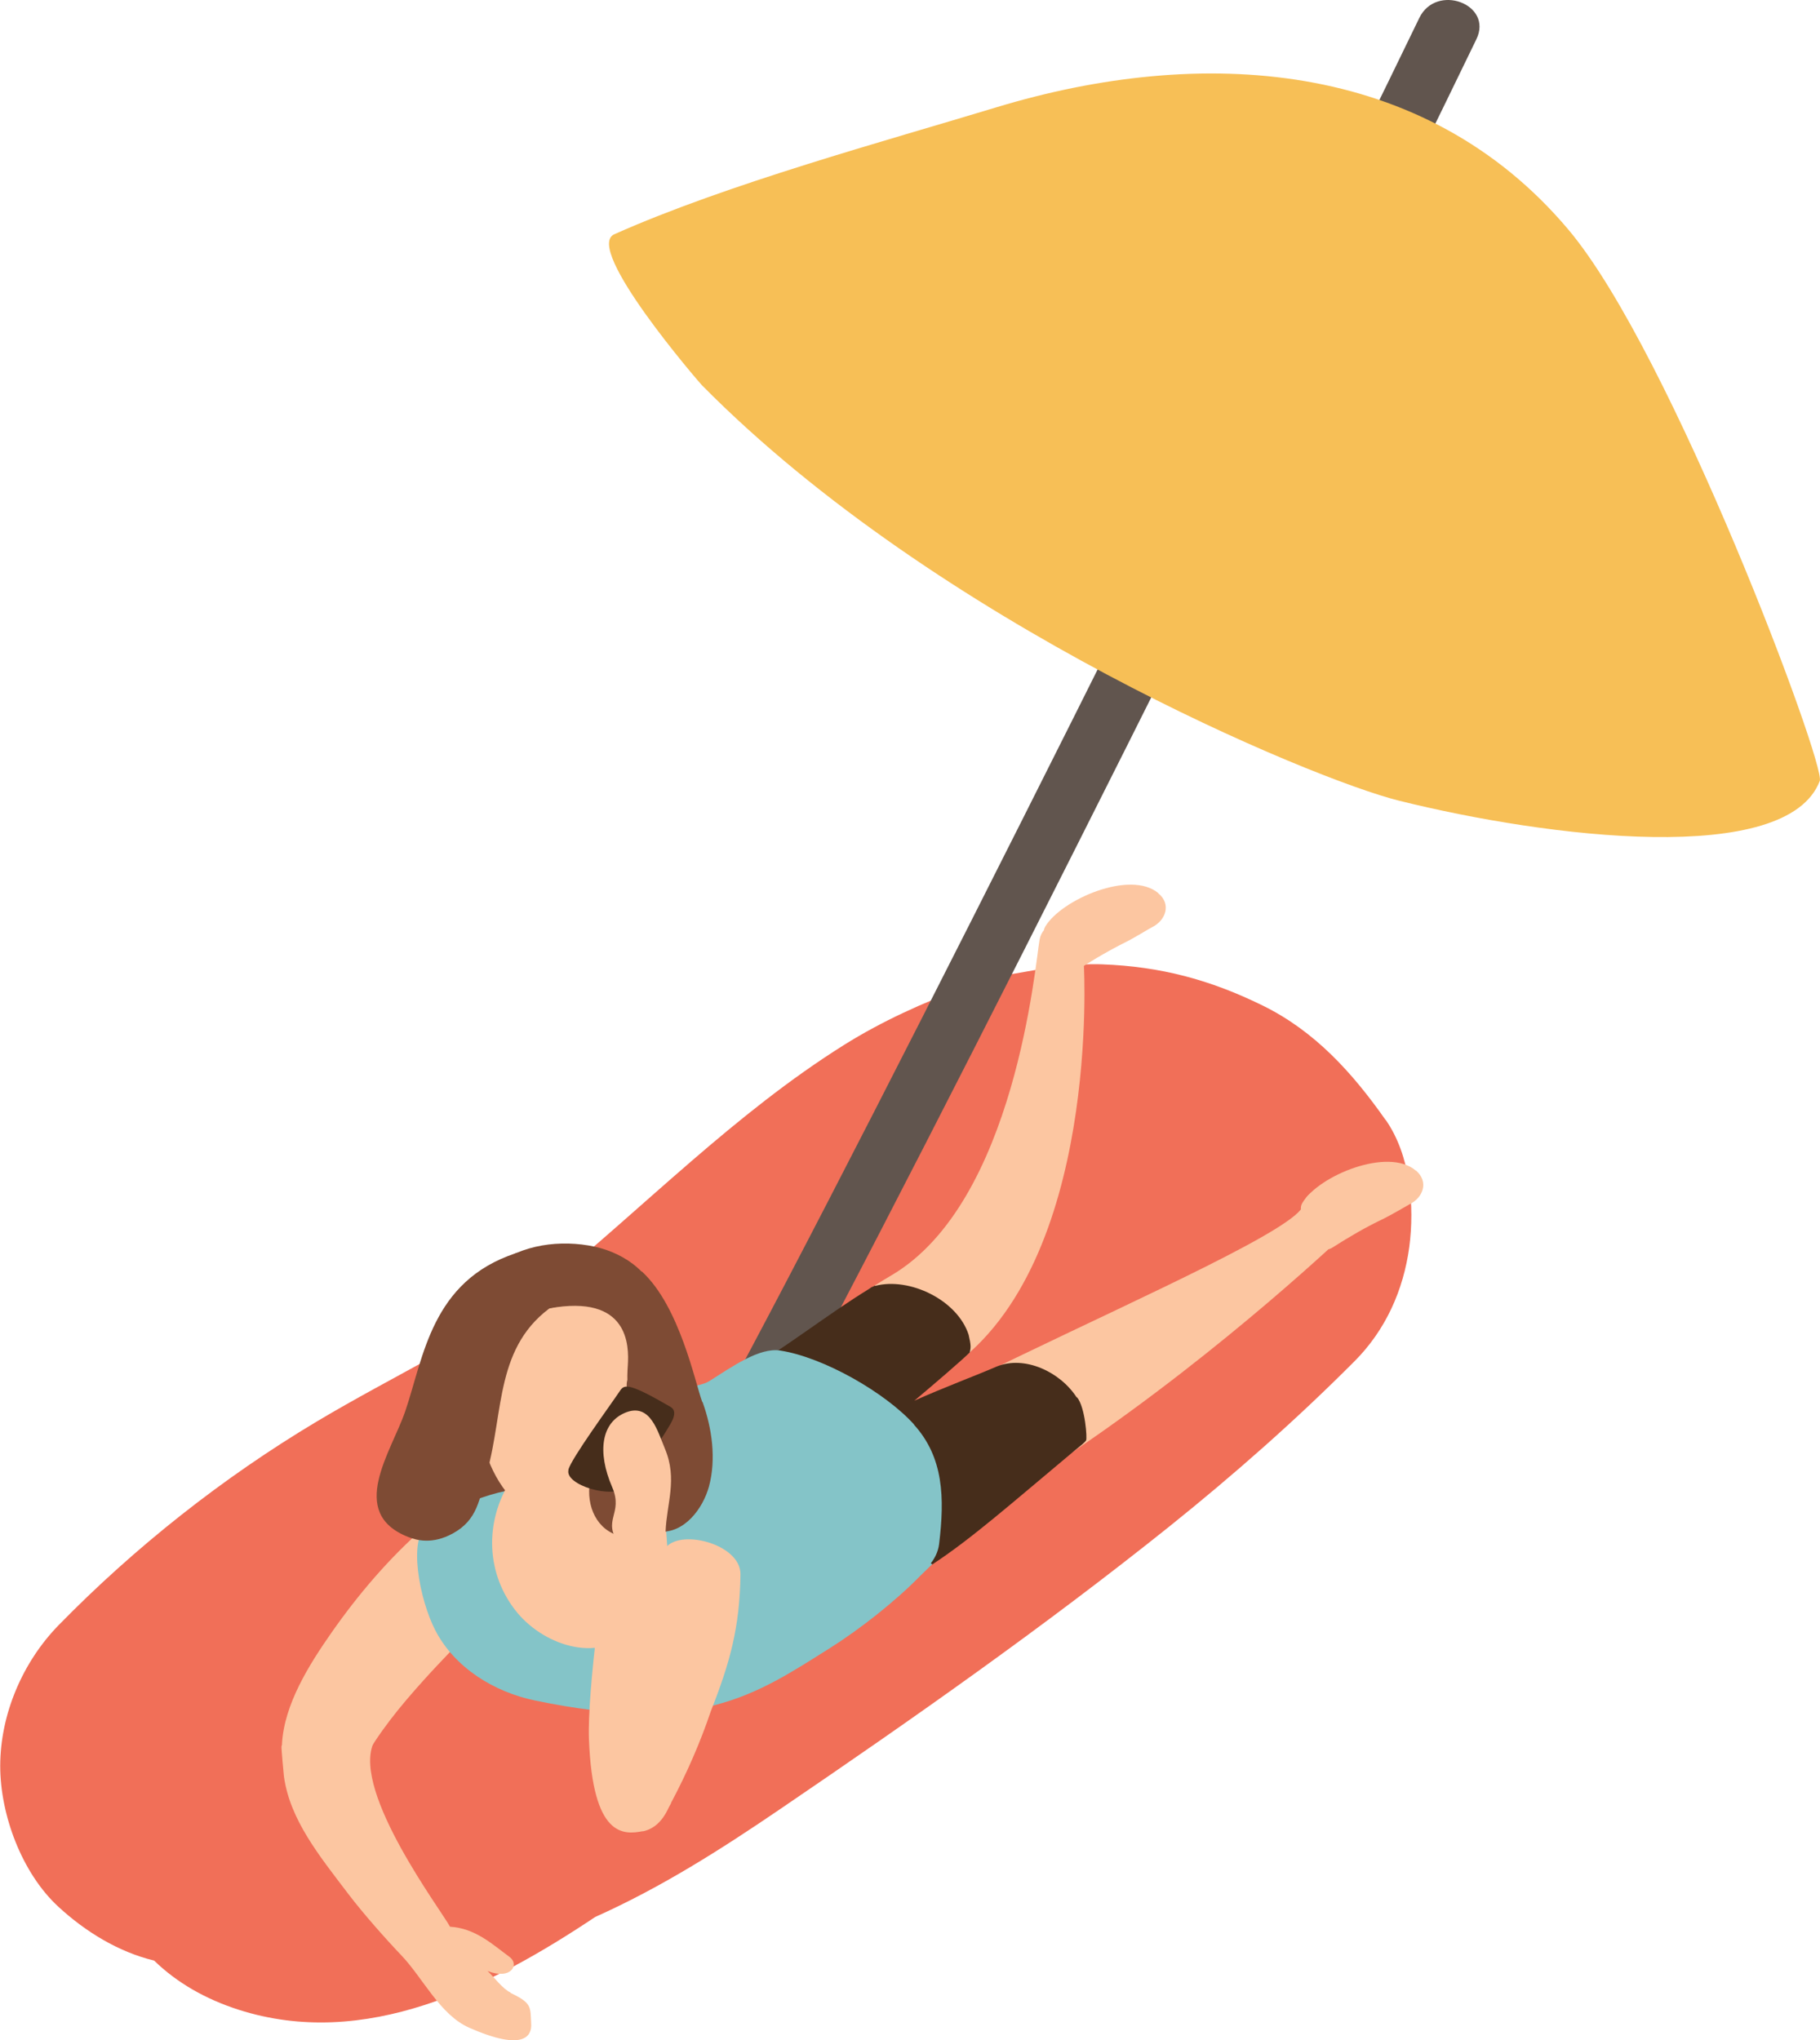
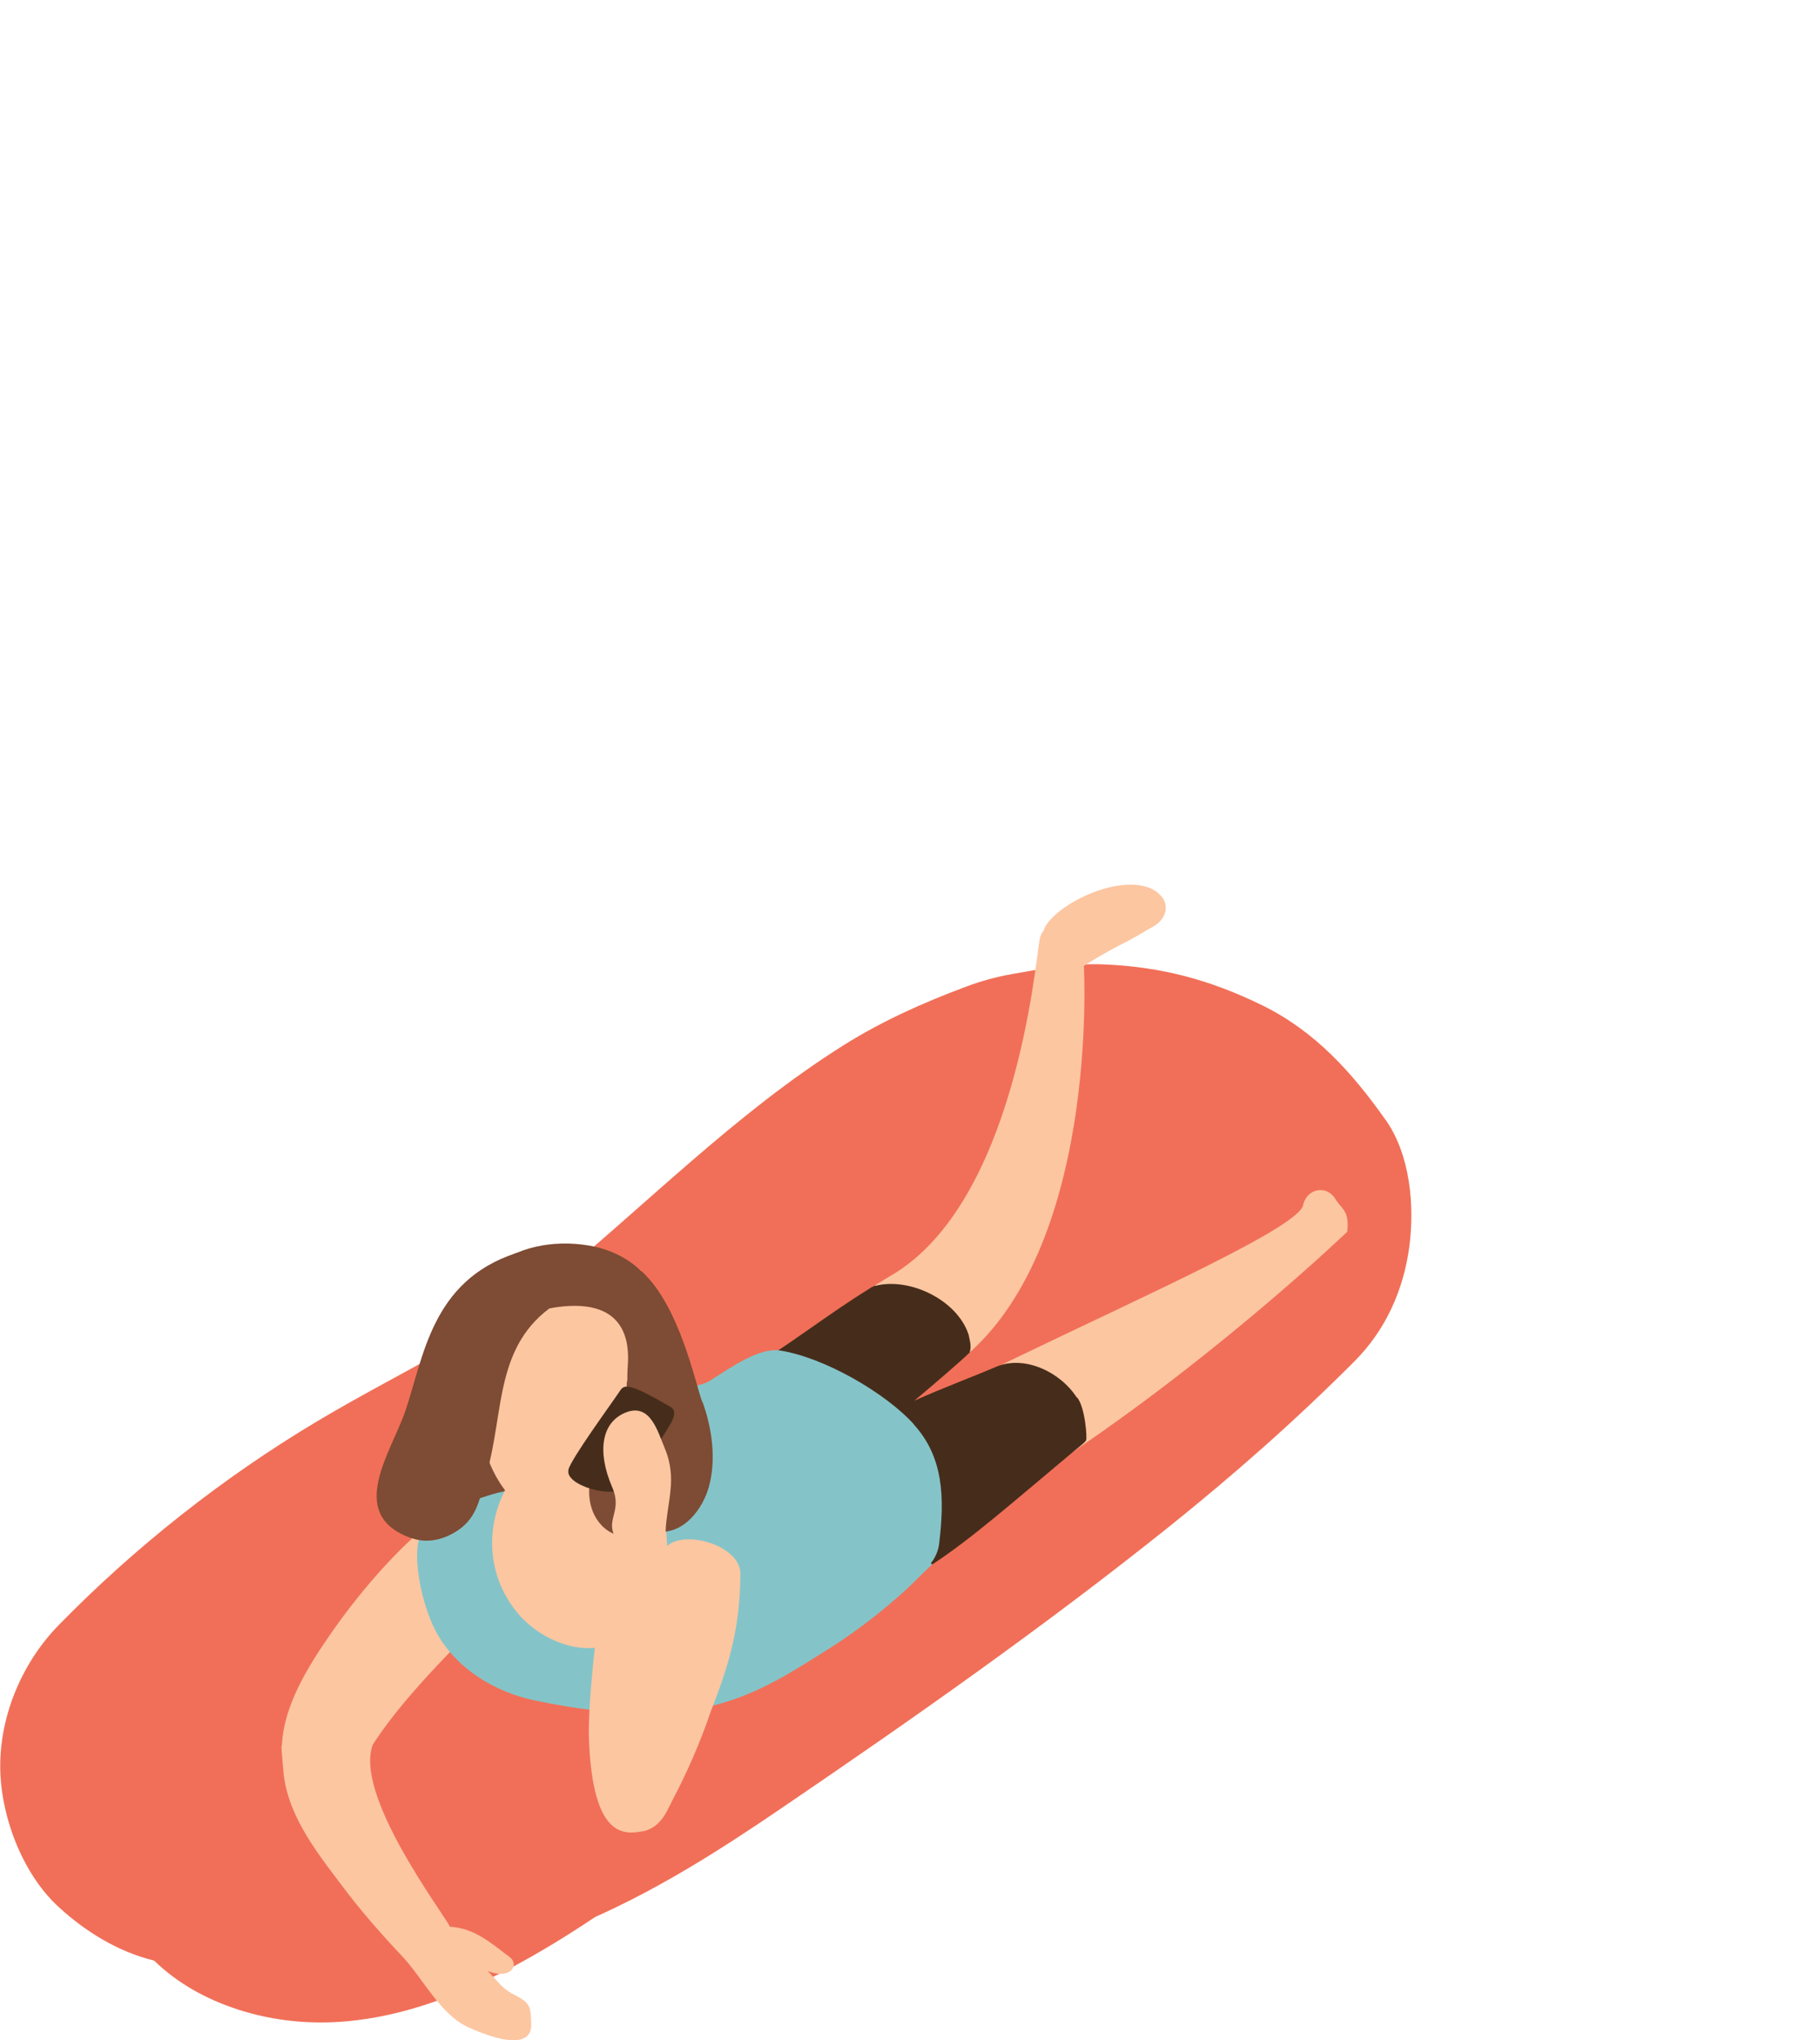
<svg xmlns="http://www.w3.org/2000/svg" id="_レイヤー_2" data-name="レイヤー 2" width="83.84" height="93.98" viewBox="0 0 83.84 93.98">
  <defs>
    <style>
      .cls-1 {
        fill: #f16f58;
      }

      .cls-1, .cls-2, .cls-3, .cls-4, .cls-5, .cls-6, .cls-7 {
        stroke-width: 0px;
      }

      .cls-2 {
        fill: #fcc6a1;
      }

      .cls-3 {
        fill: #f7bf56;
      }

      .cls-4 {
        fill: #7e4b34;
      }

      .cls-5 {
        fill: #462d1b;
      }

      .cls-6 {
        fill: #61554e;
      }

      .cls-7 {
        fill: #84c4c8;
      }
    </style>
  </defs>
  <g id="_レイヤー_1-2" data-name="レイヤー 1">
    <g>
      <path class="cls-1" d="M63.83,51.59c-1.52-2.16-3.24-4.08-5.66-5.27-2.42-1.19-4.7-1.8-7.4-1.9-1.38-.05-2.82.21-4.16.45-.72.13-1.43.32-2.11.58-1.96.73-3.86,1.58-5.63,2.69-5.03,3.16-9.17,7.43-13.74,11.16-3.33,2.39-7.02,4.08-10.54,6.18-4.32,2.58-8.37,5.78-11.89,9.38-1.66,1.7-2.69,4.11-2.69,6.49,0,2.25,1,4.94,2.69,6.49,1.24,1.14,2.75,2.07,4.4,2.47,1.05,1.02,2.36,1.77,3.88,2.26,5.83,1.87,11.57-1.02,16.44-4.27,3.04-1.36,5.79-3.11,8.55-4.99,6.1-4.15,12.13-8.38,17.89-12.99,2.98-2.39,5.84-4.91,8.53-7.61,1.44-1.44,2.26-3.28,2.53-5.27.25-1.9.05-4.23-1.09-5.86Z" />
      <path class="cls-4" d="M30.39,60.02c-.41-1.51-1.8-2.41-3.28-2.65-1.61-.27-3.39.05-4.62,1.17-1.48,1.35-1.44,3.17-1.16,5,.14.89,1.07.96,1.64.52.08.32.19.63.34.9-.24-.23-.56-.38-.9-.38-.65,0-1.07.43-1.23.99-.44.16-.77.55-.74,1.16.04.83-.13,2.06.55,2.68.4.36.9.45,1.38.28.21,1.42,1.98,1.56,2.53.25.1-.25.18-.51.24-.77.03-.1.06-.21.07-.33,0-.03,0-.05,0-.08.08-.54.1-1.08.11-1.62.02-.99-.88-1.39-1.62-1.21,0-.02,0-.03,0-.05,0-.17-.03-.34-.1-.49.14.16.31.29.5.37.88.38,1.68-.41,1.66-1.11.09-.32.03-.68-.25-.99-.41-.45-.54-1.14-.46-1.8.17-.43.55-.68,1.08-.78,1.7-.3,1.66,2.39,1.59,3.51-.08,1.12,1.48,1.4,2.01.55.89-1.42,1.1-3.5.67-5.11Z" />
      <path class="cls-2" d="M23.1,70.41c-.07.04,8.76,1.8,10.17.85,4.59-3.07,5.49-4.76,10.5-8.25,6.94-4.84,6.16-18.52,6.16-18.52.11-.98-.28-1.05-.55-1.49-.44-.71-1.36-.47-1.49.28-.19,1.01-1.1,12.12-6.85,15.48-3.11,1.81-11.26,7.99-17.94,11.66Z" />
      <path class="cls-2" d="M27.39,72.34c-.07.04,10.06,3.54,11.49,2.61,4.63-3.02,5.55-4.69,10.61-8.12,7.01-4.75,12.57-10.09,12.57-10.09.12-.98-.27-1.05-.53-1.49-.43-.72-1.35-.48-1.5.26-.2,1.01-7.23,4.14-13.22,7.03-3.28,1.58-12.7,6.22-19.42,9.8Z" />
      <path class="cls-2" d="M53.36,41.14c-1.29-1.08-4.46.29-5.21,1.54-.13.22-.06.47.09.65.02.02.04.05.06.07.11.13.31.17.48.14.04.11.11.21.2.28-.53.39,0,1.29.58.91.74-.49,1.51-.94,2.31-1.34.35-.17,1.11-.64,1.2-.68.63-.31.9-1.06.29-1.56Z" />
-       <path class="cls-2" d="M65.22,53.92c-1.28-1.09-4.47.23-5.22,1.48-.14.22-.07.47.08.65.02.02.04.05.06.07.11.13.31.17.48.15.04.11.11.21.2.28-.54.39,0,1.29.57.91.75-.48,1.52-.93,2.32-1.31.35-.17,1.12-.62,1.21-.67.64-.31.91-1.04.31-1.56Z" />
-       <path class="cls-6" d="M35.32,66.64C42.81,52.89,61.19,15.91,68.01,1.81c.79-1.62-1.85-2.6-2.63-.98-6.71,13.87-24.96,50.63-32.33,64.17-.37.67-.35,1.47.32,1.96.55.41,1.6.35,1.96-.32Z" />
-       <path class="cls-3" d="M83.83,35.97c.28-.74-6.8-19.71-11.57-25.38-6.64-7.9-16.97-8.49-26.35-5.65-5.14,1.56-12.4,3.53-17.61,5.85-1.44.64,3.93,6.85,4.03,6.95,10.86,11,28.2,18.17,32.11,19.14,6.87,1.71,17.88,3.06,19.39-.91Z" />
      <path class="cls-2" d="M23.53,91.79c-.38-.18-.76-.71-1.07-1,1.08.43,1.49-.3,1.01-.65-.79-.58-1.57-1.32-2.74-1.39-.37-.71-4.48-6.15-3.54-8.43.11-.26-4.1-.37-4.22.11-.02.06.1,1.3.11,1.4.28,2,1.62,3.64,2.98,5.43.68.89,1.66,2,2.43,2.81,1,1.05,1.78,2.74,3.12,3.33,2.56,1.13,2.89.35,2.86-.17-.04-.79.04-.96-.95-1.43Z" />
      <path class="cls-2" d="M21.58,69.91c-.52-.11-.02-.91-.43-.5-.13.01-1.48.83-1.59.93-1.63,1.43-3.04,3.08-4.28,4.85-1.02,1.46-2.19,3.3-2.29,5.14-.03.54.59.77.99.55.2.08.44.07.63-.03.05.19.21.33.4.4-.12.63.76,1.03,1.2.44.04-.05.08-.11.12-.16.12-.05.24-.14.32-.29.8-1.45,1.77-2.63,2.87-3.85.65-.73,2.2-2.33,2.88-3.03.4.27-.03-4.27-.81-4.44Z" />
      <path class="cls-7" d="M44.91,68.55c-.23-1.8-1.62-3.42-3.22-4.18-4.12-1.96-7.73.98-10.91,3.3-.15.11-.26.23-.35.36-.25.15-.41.36-.49.6-1.07.55-2.3,1.11-2.91,2.11-.01.02-.02.04-.03.05-.09-.06-.19-.12-.29-.16.51-.72.16-1.9-1.02-2.05-2.19-.28-4.17.5-5.97,1.63-.95.6-.4,3.48.34,4.9.89,1.71,2.7,2.83,4.59,3.22,7.53,1.57,10.1-.22,13.59-2.42,1.38-.87,3.02-2.16,4.16-3.33.52-.52,1.19-1.09,1.62-1.73.61-.61,1.01-1.35.89-2.3Z" />
      <path class="cls-2" d="M30.91,83.05c.73-1.37,1.35-2.79,1.84-4.24.88-2.23,1.33-3.86,1.36-6.29.02-1.43-2.91-2.15-3.5-1.15-.38.2-1.07,1.09-1.11,1.57-.09.92,1.29.99,1.12,1.89-.33,1.48-.73,2.94-1.21,4.39-.08.25-.09.48-.04.69-.23.41-.47.8-.73,1.2-.26.39-.71,1.6-.58,1.93.26,1.29,2.21,1.23,2.85.03Z" />
      <path class="cls-2" d="M29.6,84.36c2.49-.49,1.61-6.94,1.46-9.52-.12-1.98-.36-3.5-.39-4.78-.03-1.09.3-.77-1.04-1.21-.01,0-.03,0-.04,0-.83.03-1.06.17-1.25.99-.53,2.22-1.29,8.12-1.21,10.26.17,4.55,1.6,4.42,2.48,4.25Z" />
      <path class="cls-5" d="M49.6,64.37c-.77-1.19-2.4-1.94-3.67-1.43-.97.42-2.45.97-3.81,1.58.85-.71,2.22-1.89,2.55-2.22.06-.24.06-.34-.05-.82-.52-1.6-2.72-2.66-4.3-2.25-.01,0-.02,0-.03-.01-.03.02-.06.04-.09.05-.06.02-.11.06-.15.09-1.98,1.22-3.41,2.41-6.8,4.54.04.02.19.64.68.84,1.3.54,1.69,1.91,2.58,2.88-.06.03-.13.07-.19.1,2.32,1.24,4.45,2.85,6.63,4.34,1.8-1.18,3.56-2.74,6.55-5.24.29-.24.45-.35.53-.47.06-.08-.04-1.52-.41-1.98Z" />
      <path class="cls-7" d="M42.11,65.62c-1.32-1.47-4.17-3.1-6.17-3.41-.96-.15-2.21.74-3.27,1.41-.51.32-1.74.25-1.6.71-.19.41,1.16,1.03,1.39,1.46l.38.71c.35.66.97.8,1.51.64,1.04,1.11,2.14,2.18,2.74,3.6.07.16.18.3.32.4.22,1.4,2.14,1.61,2.67.6.19.76,1.05,1.03,1.74.83.73.01,1.35-.72,1.44-1.44.26-2.14.21-4-1.16-5.51Z" />
-       <path class="cls-2" d="M29.9,72.29c-.03-.7-.3-3.24-.41-3.93,0-.09-.17-1.45-.29-1.62-.04-.07-1.07-.35-1.64-.32-.32.02-.61.11-.85.27-.07.03-.14.07-.21.11-.3.04-.57.15-.8.32-.51.25-.89.72-.83,1.24.07.59.14,1.19.21,1.78.05.4.2,2.21.39,2.53.23.65,4.42-.13,4.41-.38Z" />
      <path class="cls-2" d="M28.58,69.22c-.94-1.04-2.17-1.12-3.12-.56,0-.01,0-.02,0-.03-.1-.43-.62-.48-.9-.23-.03-.44-.71-.71-1.02-.23-1.24,1.92-1.17,4.37.31,6.14,1.29,1.53,3.87,2.37,5.39.66,1.39-1.57.61-4.34-.65-5.74Z" />
      <path class="cls-2" d="M29.81,61.9c-.27-1.02-.76-1.72-2.15-1.79-1.22-.06-2.48,0-3.74.67-.83.44-1.51.12-1.82,1.04-.37,1.12-.52,5.55,1.82,7.52.57.48,1.5.78,2.22.78.84,0,1.98-.65,2.68-1.64,1.27-1.8,1.66-4.01.99-6.59Z" />
      <path class="cls-4" d="M32.35,64.58c-.33-.9-1.04-4.4-2.77-6-.12-.11-.69,1.21-1.58.68-.72-.43-3.54,1.17-2.72,1.01,3.7-.68,3.7,1.72,3.64,2.63-.04.59-.06,1.38.29,1.59.15.09.33-.01.46.31.19.44-.11,1.32-.27,1.75-.25.65-.6,1.26-.62,1.97-.02.92.56,1.94,1.55,2.03,1.19.11,2.05-1.06,2.33-2.08.34-1.26.14-2.69-.3-3.9Z" />
      <path class="cls-4" d="M30.95,69.4c.52-1.44.24-3.58-.3-4.57-.16-.29-.55-.34-.8-.15.07-.28.11-.58.1-.9-.01-.69-1.09-.7-1.08,0,.04,1.76-1.56,2.97-1.72,4.69-.1,1.12.49,2.19,1.67,2.33.54.07,1.49-.02,1.83-.26.25-.02-.14-.06.13-.15.44-.14.49-.79.16-1Z" />
      <path class="cls-4" d="M26.48,58.71c-.27.18-.51.38-.74.59,0-.02.02-.04.03-.06.21-.51-.52-1.06-.95-.73-.35.26-.66.54-.94.84.18-.53.51-1.84-.13-1.62-3.88,1.29-4.23,4.78-5.08,7.27-.63,1.86-2.7,4.69.14,5.8.41.16,1.12.34,2.04-.16,1.16-.63,1.23-1.58,1.58-2.81.8-2.84.36-5.86,3.1-7.72.69-.47,1.65-1.85.95-1.38Z" />
      <path class="cls-5" d="M26.19,67.7c-.2.71,2.07,1.37,2.63.79.04-.04,1.43-1.82,1.91-2.64.16-.27.56-.82.15-1.05-1.86-1.08-2.11-1.05-2.31-.75-.49.73-2.23,3.1-2.39,3.65Z" />
      <path class="cls-2" d="M29.84,70.92s.03,0,.04,0c.31.18.76.09.78-.36.05-1.32.56-2.42-.03-3.83-.33-.78-.66-2.09-1.77-1.68-1.17.44-1.36,1.83-.66,3.45.54,1.25-.5,1.5.33,2.63.4.56,1.12.28,1.32-.21Z" />
    </g>
  </g>
</svg>